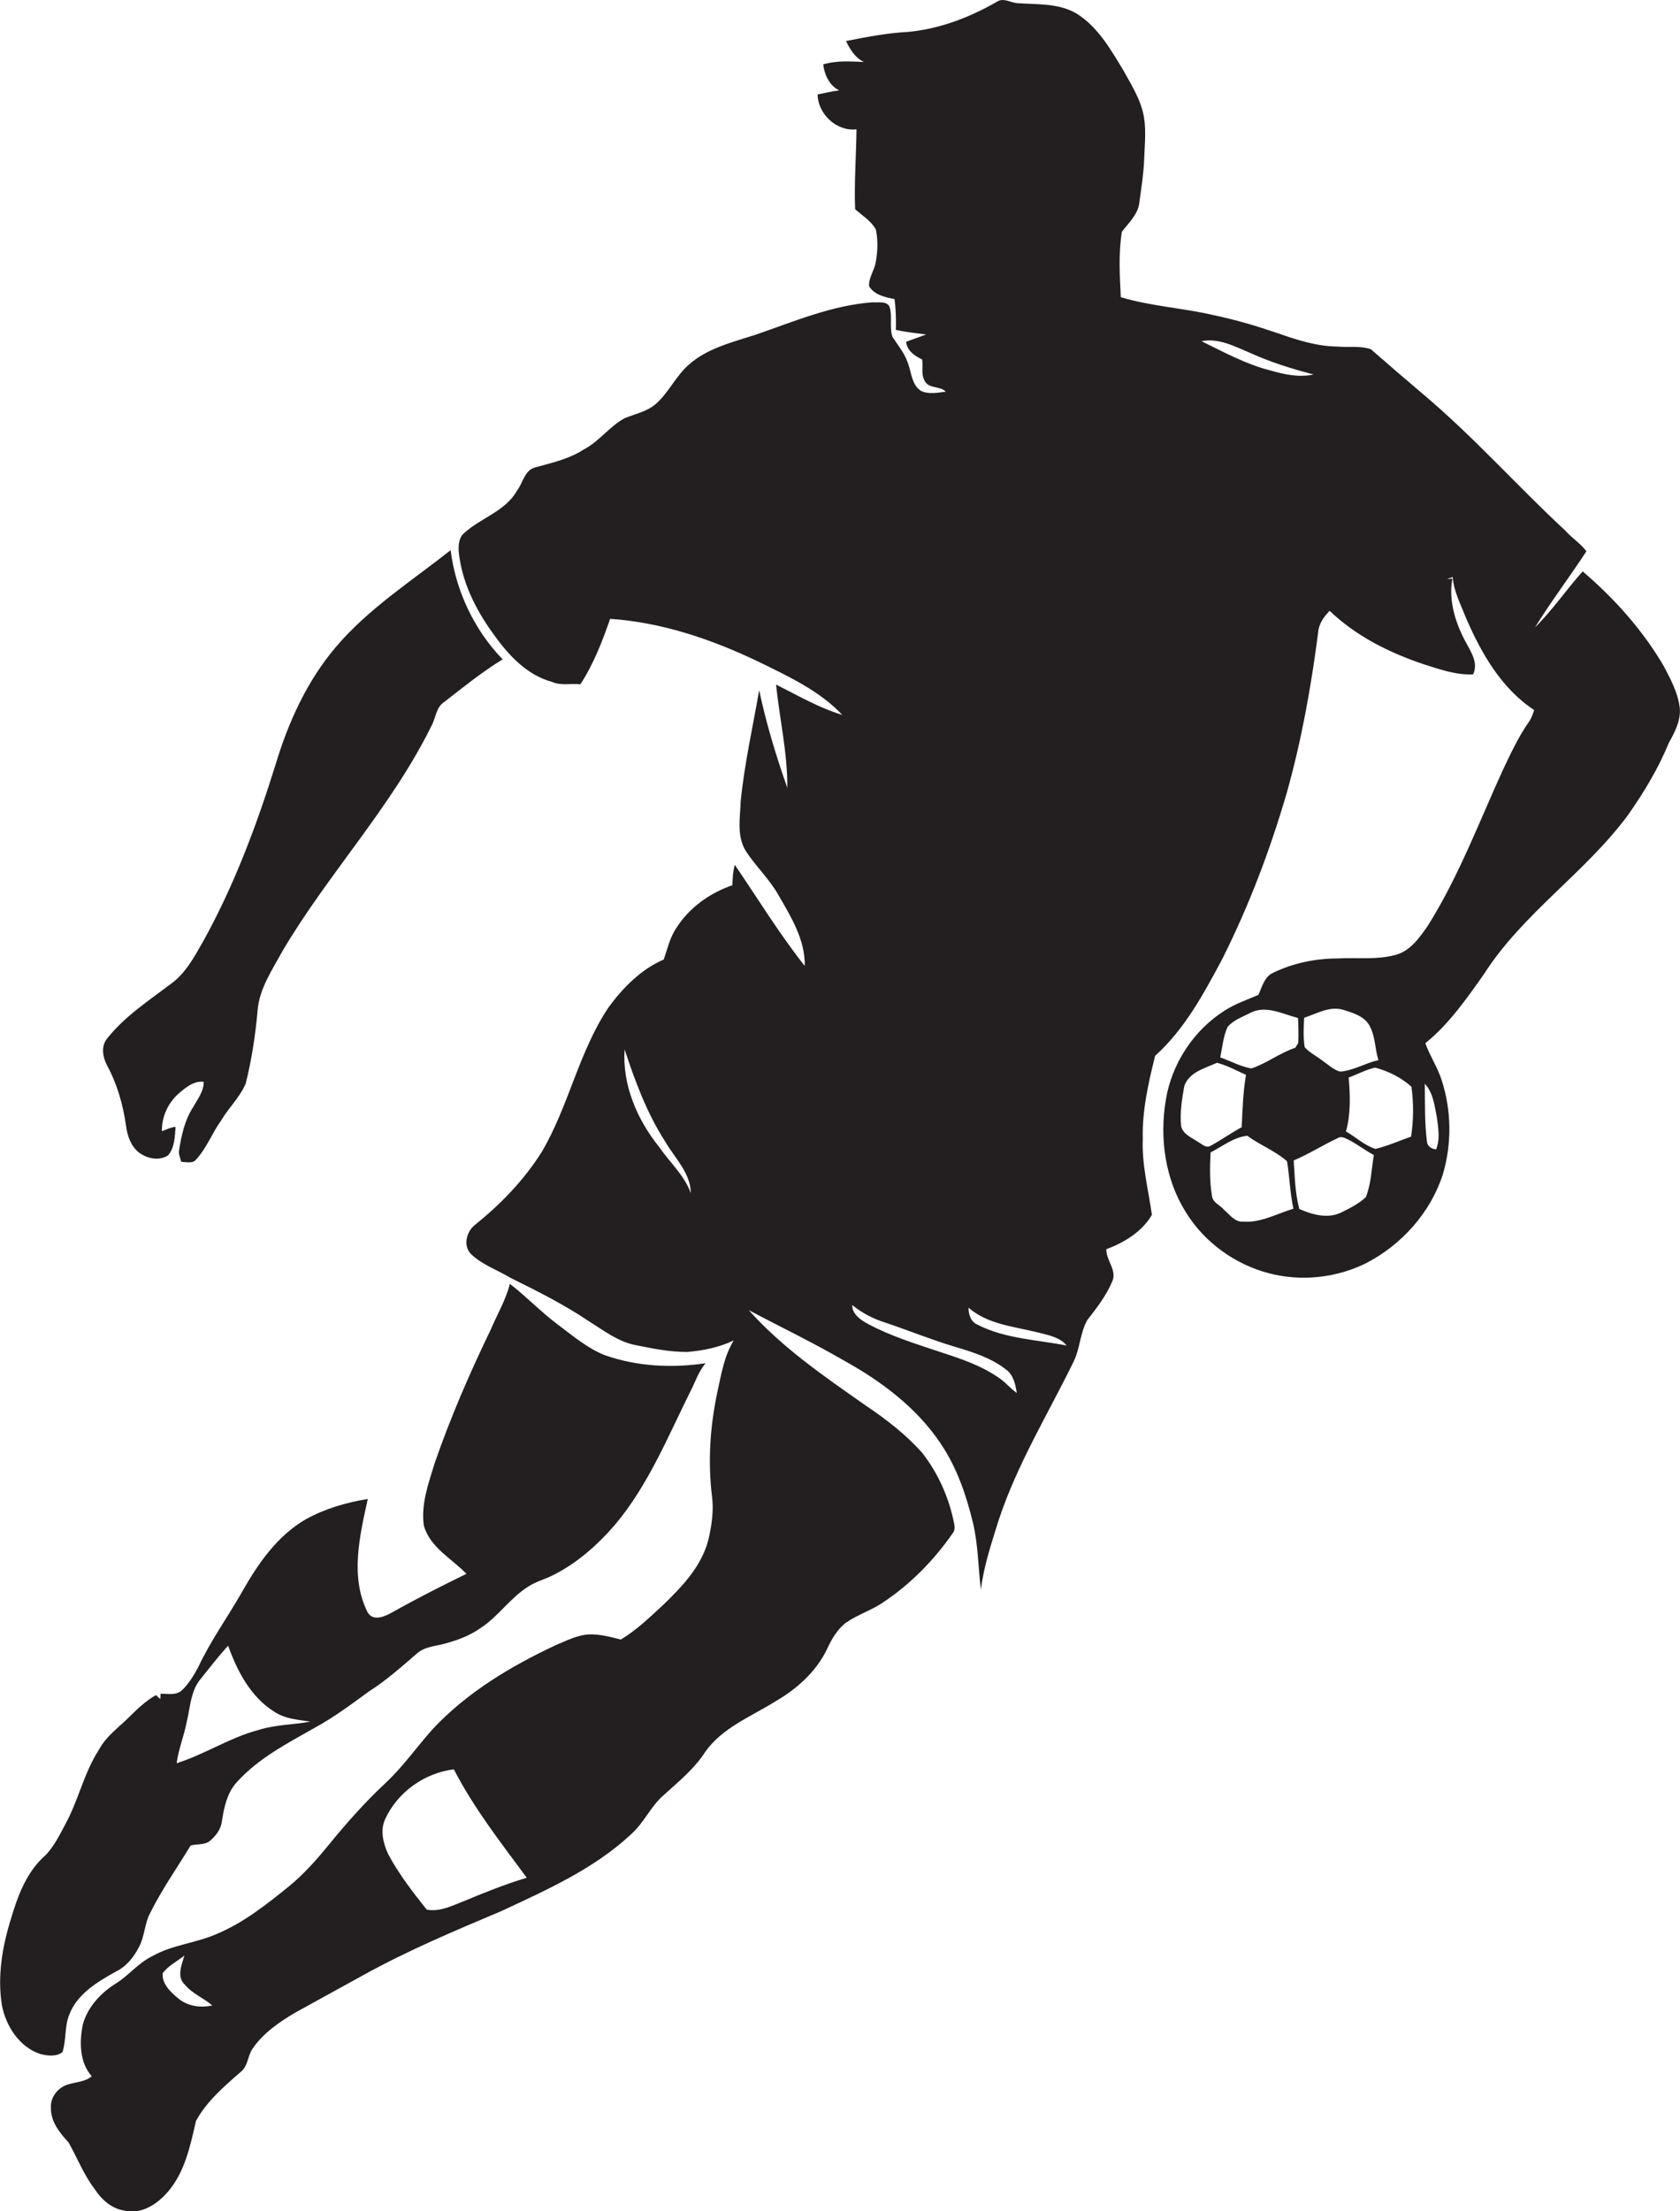
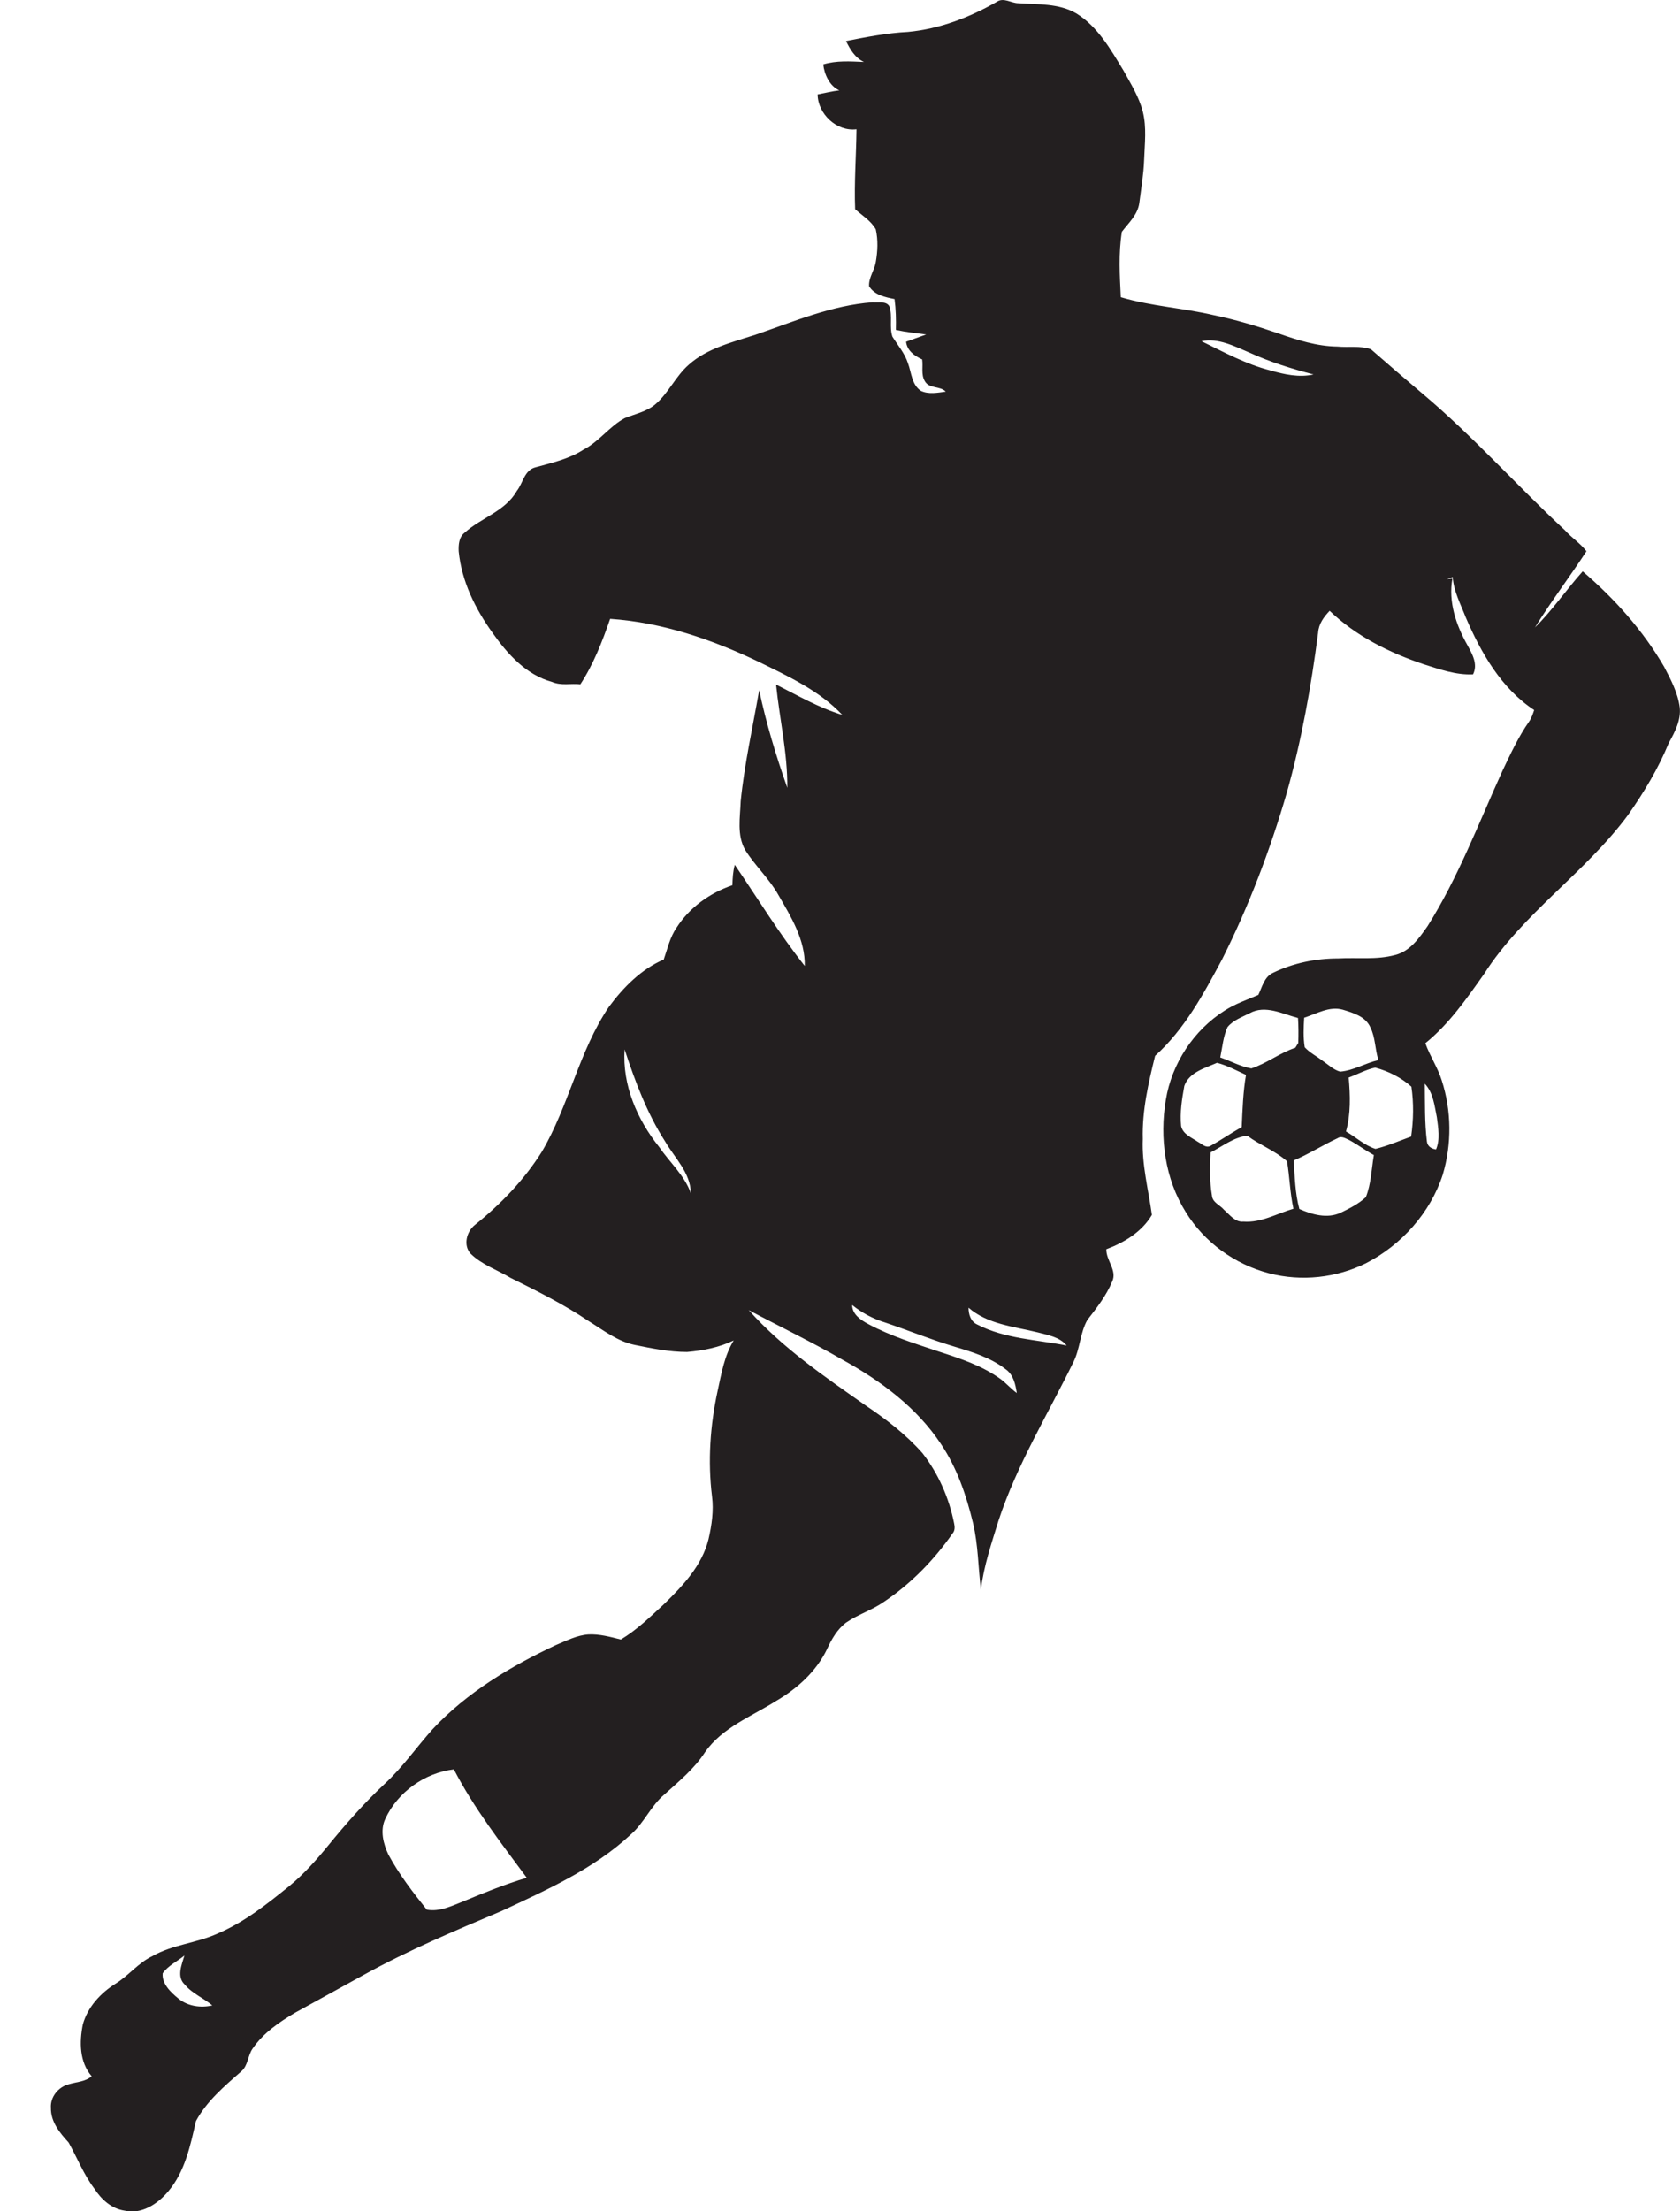
<svg xmlns="http://www.w3.org/2000/svg" version="1.1" id="Layer_1" x="0px" y="0px" viewBox="0 0 626.7 824.3" enable-background="new 0 0 626.7 824.3" xml:space="preserve">
  <g>
    <path fill="#231F20" d="M626.6,263.7c-0.7-5.4-3.3-10.3-5.8-15.1c-7.9-13.6-18.5-25.4-30.4-35.6c-6.1,6.8-11.3,14.5-17.8,20.9   c6-9.7,13-18.9,19.2-28.4c-2.3-3-5.5-5-8-7.8c-18-16.7-34.3-35.1-53.1-50.9c-6.5-5.5-12.9-11-19.3-16.6c-4-1.4-8.4-0.6-12.5-1   c-7.6-0.1-14.9-2.4-22-4.9c-7.9-2.7-15.9-5.1-24.1-6.8c-11.5-2.7-23.3-3.3-34.7-6.7c-0.4-8.1-0.9-16.3,0.4-24.4   c2.5-3.3,5.9-6.3,6.5-10.7c0.7-5.4,1.6-10.7,1.8-16.1c0.2-6,1-12.1-0.5-18c-1.4-5.5-4.5-10.4-7.2-15.3c-4.8-7.9-9.6-16.4-17.6-21.3   c-6.5-3.8-14.3-3.3-21.6-3.8c-2.7,0-5.5-2.3-8.1-0.5c-10.1,5.8-21.3,10.1-33.1,11.2c-7.8,0.4-15.5,1.9-23.1,3.4   c1.5,3.1,3.4,6.3,6.7,7.8c-5.1-0.2-10.2-0.6-15.2,0.9c0.4,3.8,2.4,8.1,6,9.7c-2.7,0.3-5.4,1-8.1,1.5c0.1,7.3,7.1,13.9,14.5,13   c-0.1,9.9-0.9,19.9-0.5,29.8c2.7,2.4,5.9,4.3,7.7,7.5c0.9,4,0.7,8.2,0,12.2c-0.5,3.1-2.7,5.8-2.5,9c2,3.3,6,4.1,9.5,4.8   c0.5,3.8,0.6,7.7,0.5,11.5c3.7,0.8,7.5,1.2,11.3,1.7c-2.5,0.9-5,1.8-7.5,2.7c0.4,3.4,3.2,5.3,6,6.6c0.4,2.7-0.5,5.6,1,8.1   c1.6,2.9,5.7,1.7,7.8,3.9c-3,0.4-6.4,1.1-9.3-0.3c-3.4-2.3-3.5-6.8-4.8-10.3c-1.2-3.7-3.8-6.7-5.8-9.9c-1.2-3.6,0.1-7.6-1.1-11.2   c-1.1-2.2-4.3-1.4-6.3-1.6c-15.2,1.1-29.4,7.2-43.7,12.1c-8.6,2.8-18,5-24.9,11.2c-4.9,4.3-7.5,10.5-12.4,14.7   c-3.3,2.8-7.6,3.6-11.5,5.2c-5.7,3.1-9.5,8.7-15.3,11.7c-5.4,3.5-11.7,4.9-17.9,6.6c-4.2,1-4.7,5.9-7,8.8   c-4.3,7.6-13.3,10-19.5,15.6c-2.1,1.6-2.3,4.5-2.2,6.9c1.1,11.2,6.2,21.5,12.7,30.5c5.5,7.8,12.5,15.6,22.1,18.2   c3.4,1.5,7.1,0.5,10.6,0.9c4.9-7.5,8.2-16,11.1-24.4c19.4,1.3,38.1,7.7,55.6,16.1c11,5.4,22.5,10.7,31,19.7   c-8.7-2.6-16.7-7.3-24.7-11.3c1.3,12.8,4.3,25.5,4.2,38.5c-4.2-11.9-7.9-24.1-10.5-36.4c-2.4,13.8-5.5,27.5-6.9,41.4   c-0.2,6-1.5,12.7,1.7,18.2c3.7,5.9,9,10.7,12.4,16.8c4.7,8.1,10,16.7,9.8,26.4c-9.5-12-17.5-25.1-26.1-37.7c-0.7,2.5-0.8,5-0.9,7.6   c-8.4,2.9-16,8.3-20.8,15.8c-2.5,3.6-3.4,7.9-4.8,11.9c-8.4,3.6-15.1,10.4-20.5,17.7c-11.2,16.6-14.9,36.9-25,54   c-6.6,10.5-15.3,19.5-24.9,27.2c-3.2,2.5-4.5,7.7-1.6,10.8c4.2,4.1,9.9,6,14.9,9c9.9,4.9,19.9,9.9,29.1,16.1   c5.5,3.4,10.8,7.6,17.3,8.9c6.4,1.3,12.8,2.6,19.4,2.6c6-0.5,12-1.7,17.4-4.3c-3.5,5.7-4.6,12.4-6,18.8   c-2.8,12.9-3.7,26.2-2.1,39.3c0.7,5.3-0.1,10.8-1.3,16c-2.4,9.8-9.6,17.4-16.6,24.2c-5.1,4.7-10.1,9.6-16.1,13.2   c-4-1-8-2.1-12.1-1.9c-4.3,0.3-8.1,2.3-12,3.9c-16.9,7.9-33.3,17.7-46.1,31.4c-6,6.7-11.2,14.2-17.8,20.3   c-7.6,7.1-14.5,14.9-21.1,23c-4.5,5.5-9.2,10.8-14.7,15.3c-8.3,6.7-16.7,13.4-26.6,17.6c-7.9,3.6-16.8,4.1-24.3,8.4   c-5.3,2.5-8.9,7.3-13.8,10.3c-5.6,3.5-10.4,8.7-12.2,15.2c-1.3,6.5-1.3,14,3.3,19.3c-2.4,2.1-5.7,2.1-8.6,3c-3.8,1-6.9,4.7-6.6,8.8   c-0.1,5.2,3.3,9.3,6.6,12.9c3.2,5.7,5.6,11.9,9.6,17.2c2.6,4,6.4,7.5,11.3,8.2c6.3,1.5,12.3-2.5,16.2-7.1   c6.3-7.4,8.3-17.1,10.4-26.3c4-7.4,10.6-13,16.9-18.5c2.6-2.2,2.4-6,4.3-8.6c4-5.8,9.9-9.8,15.8-13.3c8.6-4.7,17.2-9.5,25.8-14.2   c16.5-9.1,33.9-16.4,51.2-23.7c16.9-7.9,34.5-15.7,48.3-28.6c4.9-4.3,7.4-10.6,12.4-14.8c5.4-4.9,11.2-9.6,15.2-15.8   c6.4-9.2,17.3-13.3,26.5-19.1c7.9-4.6,15-11,19-19.3c1.7-3.7,3.8-7.4,7.1-9.9c4.5-3.1,9.8-4.7,14.2-7.8c10-6.7,18.6-15.5,25.5-25.4   c1-1.1,0.9-2.6,0.6-3.9c-1.9-9.5-5.9-18.5-11.8-26.1c-6.1-6.9-13.5-12.6-21.1-17.7c-15.4-10.8-31.1-21.5-43.7-35.6   c11.7,6.2,23.6,11.9,35,18.5c14.2,7.8,27.7,17.8,36.7,31.4c6,8.9,9.5,19.2,12,29.6c1.9,8.1,1.9,16.5,2.9,24.7   c1.1-8.9,4-17.4,6.6-25.8c6.9-20.9,18.4-39.6,28-59.2c2.4-4.9,2.4-10.7,5.1-15.5c3.5-4.5,7.1-9.1,9.3-14.4c1.9-4.1-2.3-7.8-2.2-12   c6.7-2.5,13.3-6.5,17-12.8c-1.3-9.4-3.8-18.7-3.4-28.3c-0.3-10.5,2.1-20.9,4.6-31c11-9.9,18.1-23.1,25-36   c10-19.9,17.9-40.7,24.1-62c5.5-19.5,9.1-39.6,11.7-59.7c0.2-3.3,2.1-5.9,4.3-8.2c9.8,9.4,22.2,15.6,35,19.9   c6,1.9,12.1,4.1,18.5,3.8c1.9-3.8-0.3-7.6-2.1-10.9c-4.2-7.4-7.2-16.2-5.6-24.8l-2,0.2c0.7-0.3,1.4-0.5,2.1-0.8   c0.4,5.4,3,10.2,4.9,15.1c5.7,13.2,13.2,26.4,25.5,34.5c-0.5,1.5-1,3-1.9,4.3c-4,5.7-6.9,12-9.9,18.3c-8.9,19.5-16.5,39.8-28,58   c-3.1,4.4-6.5,9.3-12,10.7c-7,1.9-14.2,0.9-21.3,1.3c-8.4,0-16.8,1.7-24.4,5.4c-3.2,1.5-4,5.3-5.4,8.2c-4.2,1.8-8.6,3.3-12.5,5.8   c-11.6,7.3-19.8,19.8-22,33.3c-2.4,14.2-0.3,29.5,7.4,41.8c6.9,11.3,18.4,19.6,31.2,22.9c12,3.1,25,1.7,36.1-3.8   c13.2-6.8,24-18.8,28.6-33c3.4-11.4,3.3-23.8-0.4-35.2c-1.5-4.8-4.4-9-6.1-13.8c8.8-7.1,15.4-16.6,21.9-25.8   c14.5-22.7,37.9-37.8,53.8-59.4c5.9-8.4,11.2-17.2,15.1-26.7C624.9,272.7,627.1,268.4,626.6,263.7z M245.9,427.6   c-8.2-10.2-13.8-23.1-12.9-36.4c3.9,11.9,8.3,23.7,15.1,34.3c3.6,6.2,9.5,11.7,9.6,19.3C255.3,438.1,249.8,433.3,245.9,427.6z    M66.5,745c-2.8-2.3-6.2-5.5-5.8-9.4c2.1-2.9,5.4-4.4,8.1-6.6c-1,3.4-3,7.9,0.1,10.8c2.8,3.4,7,5,10.3,7.8   C74.8,748.6,70,747.9,66.5,745z M173.1,708.7c-4.4,1.7-9,4.1-13.9,3.2c-5.2-6.5-10.3-13.1-14.3-20.5c-1.9-4-3.2-9-1.2-13.3   c4.6-10,14.7-17.2,25.6-18.5c7.5,14.5,17.5,27.3,27.2,40.4C188.5,702.4,180.8,705.5,173.1,708.7z M373.4,514.2   c-6.8-5-15-7.7-23-10.3c-9-3-18.1-5.8-26.5-10.3c-2.8-1.5-6-3.6-6-7.1c3.7,3,7.9,5.2,12.5,6.6c8.6,2.9,16.9,6.3,25.6,8.9   c6.7,2,13.5,4.1,19.1,8.4c2.9,2,3.7,5.6,4.2,8.9C377.2,517.8,375.5,515.8,373.4,514.2z M364.6,493.8c-2.5-1.1-3.3-3.8-3.3-6.3   c7.1,6.2,16.9,7,25.8,9.2c3.8,1,8.2,1.7,10.8,4.9C386.7,499.4,374.9,499.1,364.6,493.8z M473.9,138.1c-9.1-2.3-17.3-6.8-25.7-10.9   c6.3-1.3,12.3,1.9,18,4.3c7.7,3.5,15.7,6,23.8,8.1C484.6,140.8,479.1,139.6,473.9,138.1z M486.5,379.4c4.7-1.5,9.4-4.4,14.4-3   c3.9,1.2,8.5,2.5,10.3,6.6c1.9,3.8,1.7,8.2,3,12.2c-4.9,1.1-9.3,3.9-14.3,4.3c-2.5-0.7-4.5-2.7-6.6-4.1c-2.2-1.7-4.8-3-6.6-5   C486.1,386.7,486.3,383,486.5,379.4z M457.9,382.9c2.1-2.6,5.4-3.7,8.3-5.2c5.8-3.2,12.2,0.3,18,1.8c0.2,3.1,0.2,6.2,0.1,9.3   c-0.3,0.5-0.8,1.3-1.1,1.8c-5.8,1.9-10.6,5.8-16.4,7.7c-4.1-0.7-7.8-2.8-11.6-4.1C456,390.3,456.3,386.4,457.9,382.9z M446.9,425.7   c-2.3-1.6-5.6-2.8-6.3-5.9c-0.5-5,0.3-10.1,1.2-15c1.8-5.1,7.7-6.6,12.2-8.6c3.8,1,7.3,2.9,10.8,4.5c-1.1,6.4-1.3,13-1.6,19.5   c-4,2.2-7.7,4.8-11.7,7C449.8,428.1,448.3,426.4,446.9,425.7z M463.8,455.4c-3.1,0.3-5.1-2.6-7.2-4.4c-1.5-1.8-4.3-2.7-4.5-5.3   c-0.9-5.3-0.8-10.7-0.5-16.1c4.4-2.2,8.6-5.7,13.7-6.2c4.7,3.5,10.4,5.6,14.8,9.5c1,5.9,1.1,11.9,2.4,17.7   C476.3,452.4,470.5,455.9,463.8,455.4z M509.5,446.3c-2.7,2.5-6.1,4.2-9.4,5.8c-5,2.3-10.6,0.7-15.4-1.4c-1.6-5.9-1.7-12-2.1-18.1   c5.7-2.4,10.8-5.7,16.4-8.3c1.5-1,3.1,0.2,4.5,0.8c3.1,1.7,5.9,3.8,9,5.5C511.6,435.8,511.5,441.3,509.5,446.3z M526.4,423.7   c-4.4,1.6-8.8,3.5-13.3,4.6c-4.1-1.3-7.3-4.4-11-6.5c1.8-6.5,1.6-13.4,1-20.1c3.3-1.2,6.5-3,9.9-3.7c4.9,1.3,9.7,3.7,13.5,7.1   C527.4,411.3,527.3,417.5,526.4,423.7z M536,416.5c0.5,3.9,1.3,8.2-0.3,12c-1.6-0.2-3.2-1.1-3.4-2.9c-0.9-7.1-0.7-14.4-0.8-21.6   C534.7,407.4,535.1,412.2,536,416.5z" />
-     <path fill="#231F20" d="M47,419.6c0.5,3.8,1.8,7.7,4.9,10.1c3,2.2,7.5,3.2,10.8,1c2.5-2.9,2.5-7,2.8-10.6c-1.8,0.1-3.4,1-5.1,1.6   c-0.1-5.4,2.3-10.6,6.3-14.1c2.6-2.2,5.7-4.8,9.3-4.3c0,3.6-2.3,6.5-4,9.5c-3.1,4.8-4.3,10.4-5.2,16c-0.3,1.5,0.5,2.9,0.8,4.3   c1.9,0.1,4.3,0.8,5.6-0.9c3.9-4.2,5.9-9.8,9.3-14.5c2.8-4.8,7.1-8.7,9.2-13.9c2.2-8.9,3.6-18,4.4-27.2c0.7-8.2,5.5-15.1,9.3-22.1   c17.1-28.9,40.6-53.6,55.5-83.8c1.7-3,1.7-7,4.8-9c7.1-5.5,14.1-11.2,21.8-15.9c-10.6-11-17.5-25.5-19.4-40.7   c-14.7,11.6-30.7,21.8-42.9,36.2c-10.6,12.5-17.6,27.8-22.3,43.4c-7.1,22.8-15.5,45.3-27.1,66.2c-3.3,5.8-6.6,12-12.1,15.9   c-8.3,6.3-17.2,12.1-23.7,20.3c-2.4,2.9-1.7,6.9-0.1,10C43.7,404.1,45.9,411.8,47,419.6z" />
-     <path fill="#231F20" d="M25.9,750.9c3-7.7,10.6-12.2,17.5-16c3.8-1.9,6.5-5.3,8.4-9c2.2-4,2.1-8.9,4.3-12.9c4.3-8.7,10-16.7,15-25   c2.4-0.7,5.3-0.1,7.3-1.8c2.2-1.9,4.1-4.4,4.4-7.4c0.8-5.2,2-10.7,5.7-14.6c8-8.8,18.7-14.3,28.9-20.1c7.2-3.9,13.7-8.8,20.3-13.6   c6.3-4,11.8-8.9,17.5-13.8c3.2-3.1,7.9-3,11.9-4.3c4.3-1.2,8.5-2.9,12.2-5.5c6.6-4.3,11-11.2,17.7-15.4c2.7-1.8,5.8-2.6,8.7-4   c9.3-4.5,17.2-11.5,23.9-19.3c12.2-14.6,19.4-32.3,27.8-49.2c1.9-3.6,3.1-7.6,5.8-10.8c-12.6,1.9-25.6,1.2-37.6-3   c-6.5-2.6-11.9-7.2-17.5-11.4c-6.3-4.7-11.7-10.4-17.9-15.2c-1.5,6-4.7,11.3-7.1,17c-7.9,16.3-15.1,32.9-21,50   c-2.3,7.5-5.1,15.2-4,23.1c2.3,8.2,10.4,12.3,15.9,18c-9.2,4.5-18.3,9.1-27.2,14.1c-2.8,1.6-7.5,4-9.7,0.2   c-6.6-13.2-2.9-28.5,0.1-42.2c-8,1.3-15.9,3.6-23,7.5c-10.8,6.2-18,16.7-24,27.3c-5.3,9.3-11.6,18-16.2,27.8   c-1.7,3.2-3.6,6.3-6.2,8.8c-2.2,1.9-5.3,1.2-7.9,1.2c0,0.5-0.1,1.5-0.1,2c-0.6-0.5-1.1-1-1.6-1.5c-3.7,2.1-6.8,5-9.8,8   c-4,4-8.8,7.3-11.5,12.4c-5.6,8.6-7.6,18.8-12.5,27.7c-2.1,4-4.2,8.2-7.3,11.5C9.9,697.7,6.6,706.8,4,715.6   c-3.2,10.3-5,21.2-3.3,31.9c1.5,7.8,6.5,15.6,14.3,18.2c2.7,0.7,6,1.1,8.3-0.7C24.8,760.4,24,755.4,25.9,750.9z M69.7,641.7   c1.3-5.3,1.4-11.1,4.9-15.5c3.5-4.3,6.8-8.7,10.5-12.7c3.4,9.5,8.4,19.1,17.2,24.6c4,2.7,8.9,3,13.5,3.7c-6.4,1.2-13,1.1-19.3,3.1   c-10.7,2.8-20.1,9.1-30.6,12.4C66.6,652,68.7,647,69.7,641.7z" />
  </g>
</svg>